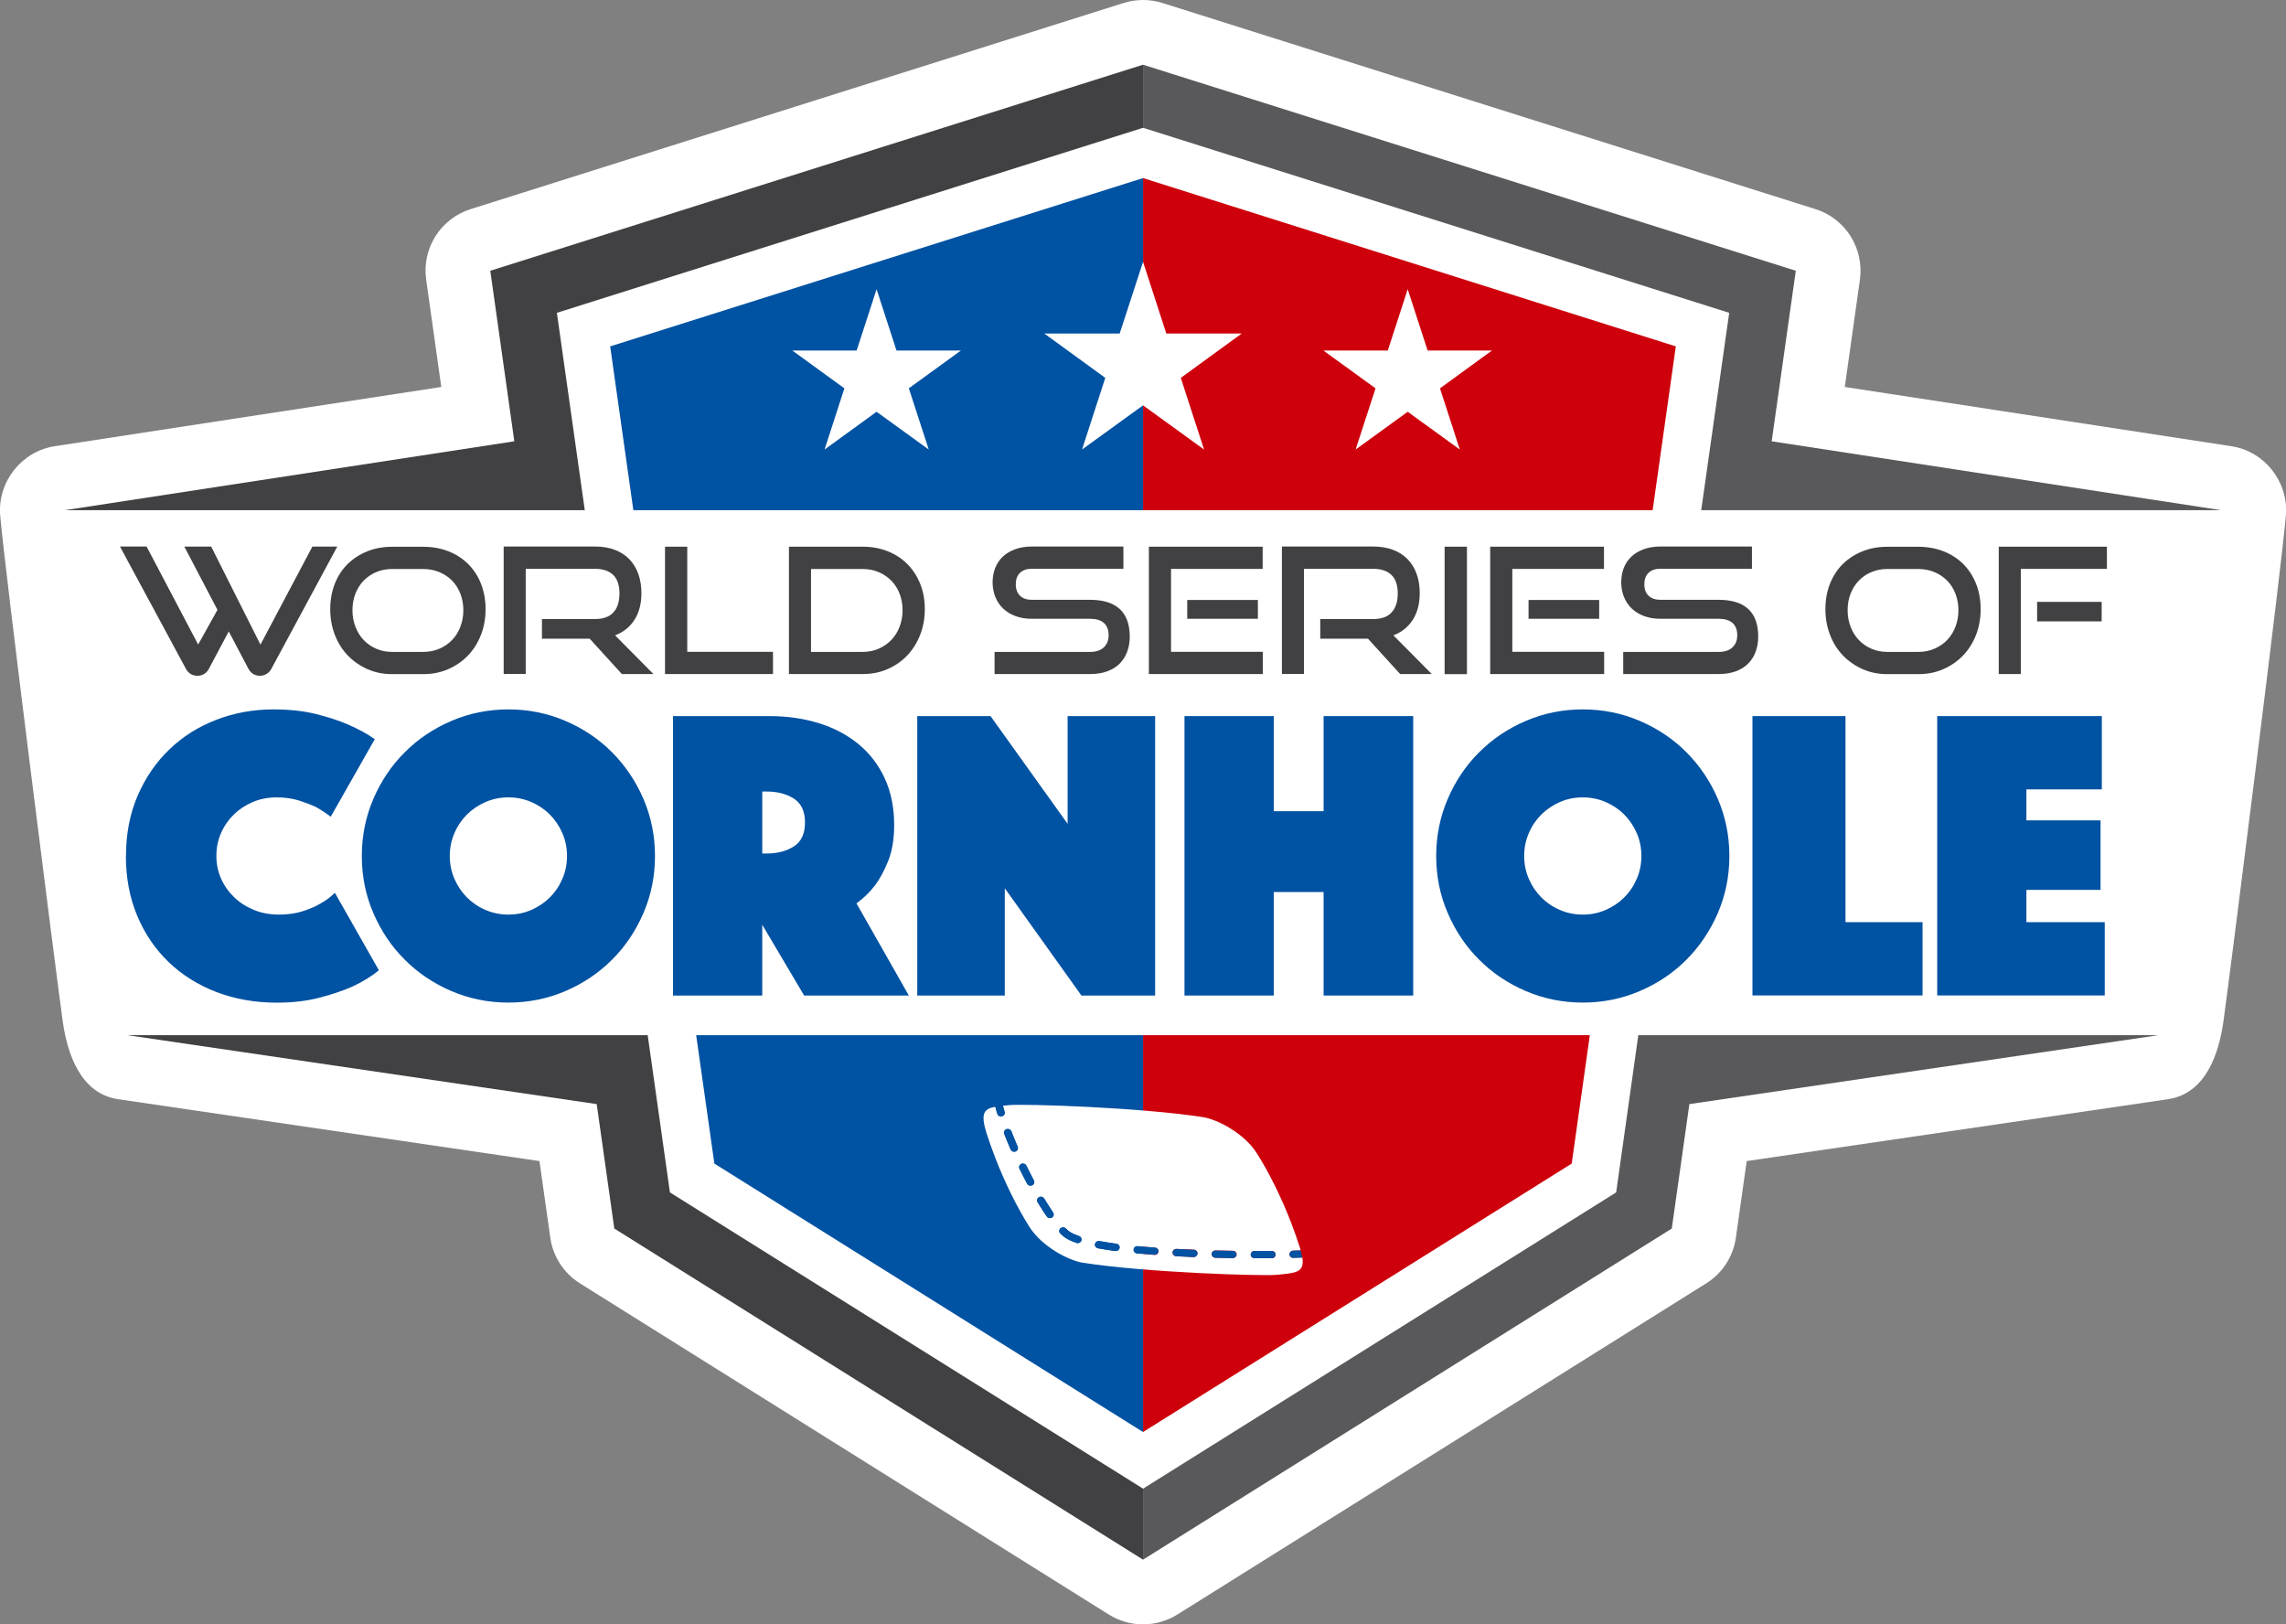
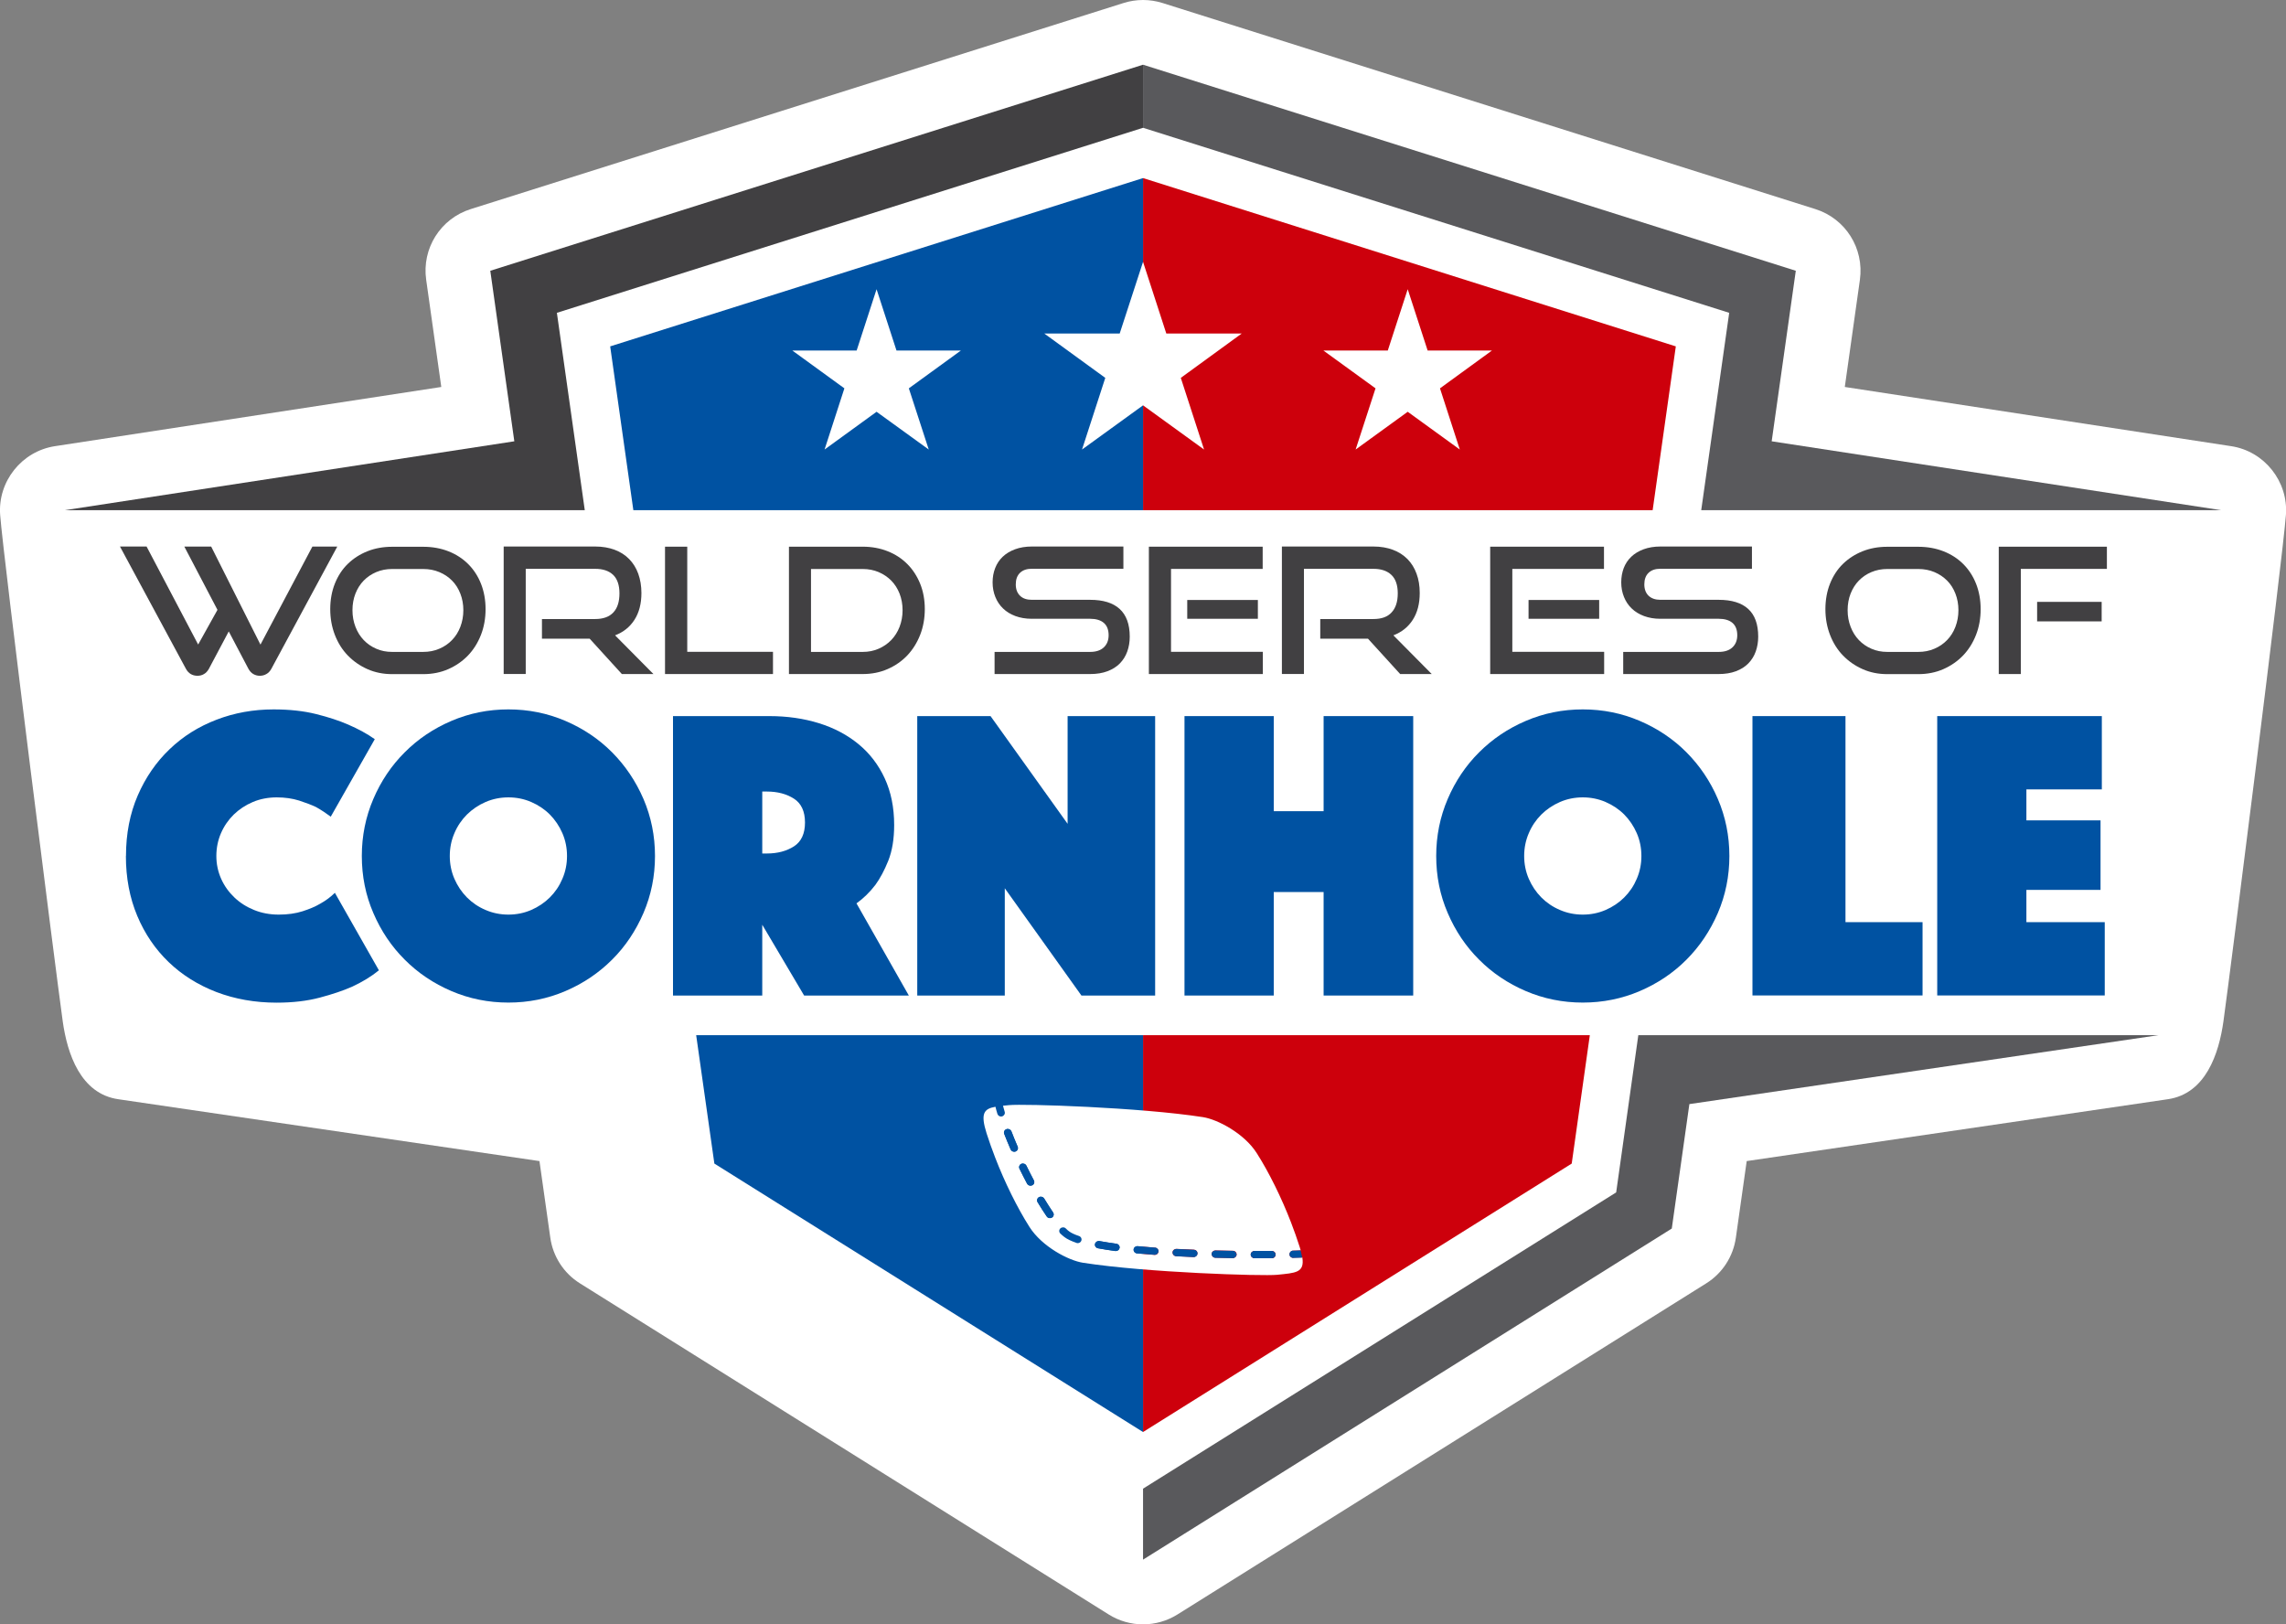
<svg xmlns="http://www.w3.org/2000/svg" id="Layer_1" viewBox="0 0 266.37 189.27">
  <rect x="0" y="0" width="266.37" height="189.27" fill="#808080" stroke="none" />
  <defs>
    <style>.cls-1{fill:#59595c;}.cls-1,.cls-2,.cls-3,.cls-4,.cls-5{stroke-width:0px;}.cls-2{fill:#414042;}.cls-3{fill:#cd000c;}.cls-4{fill:#fff;}.cls-5{fill:#0052a2;}</style>
  </defs>
  <path class="cls-4" d="m133.19,189.27c-1.42,0-2.8-.4-4-1.15l-61.61-38.58c-1.89-1.18-3.15-3.13-3.46-5.34l-1.26-8.91-49.09-7.21c-4.38-.64-5.93-5.29-6.46-9.07C6.49,113.11.41,65.14.02,60.02c-.3-3.91,2.5-7.43,6.37-8.03l45.03-6.9-1.76-12.49c-.52-3.66,1.67-7.13,5.2-8.24L130.92.35c.73-.23,1.5-.35,2.27-.35s1.53.12,2.27.35l76.06,24.01c3.53,1.11,5.71,4.58,5.2,8.24l-1.76,12.49,45.03,6.9c3.87.59,6.67,4.12,6.37,8.03-.39,5.12-6.46,53.09-7.28,58.99-.53,3.78-2.07,8.42-6.46,9.07l-49.09,7.21-1.26,8.91c-.31,2.21-1.57,4.16-3.46,5.34l-61.61,38.58c-1.2.75-2.59,1.15-4,1.15Z" />
  <polygon class="cls-3" points="192.57 59.45 195.27 40.36 133.19 20.75 133.19 59.45 192.57 59.45" />
  <polygon class="cls-3" points="133.19 120.62 133.19 166.86 183.14 135.58 185.25 120.62 133.19 120.62" />
  <polygon class="cls-5" points="133.19 59.45 133.19 20.75 71.1 40.36 73.8 59.45 133.19 59.45" />
  <polygon class="cls-5" points="81.12 120.62 83.24 135.58 133.19 166.86 133.19 120.62 81.12 120.62" />
  <polygon class="cls-1" points="198.23 59.45 205.31 59.45 258.84 59.45 206.44 51.42 206.44 51.42 209.25 31.55 133.19 7.54 133.19 14.89 201.49 36.45 198.23 59.45" />
  <polygon class="cls-1" points="197.98 120.62 190.9 120.62 188.32 138.94 133.19 173.46 133.19 181.73 194.8 143.15 196.85 128.65 251.51 120.62 197.98 120.62" />
  <polygon class="cls-2" points="57.13 31.55 59.93 51.42 59.93 51.42 7.54 59.45 61.07 59.45 68.14 59.45 64.89 36.45 133.19 14.89 133.19 7.54 57.13 31.55" />
-   <polygon class="cls-2" points="75.47 120.62 68.4 120.62 14.86 120.62 69.53 128.65 71.58 143.15 133.19 181.73 133.19 173.46 78.06 138.94 75.47 120.62" />
  <polygon class="cls-4" points="133.19 30.51 135.9 38.86 144.69 38.86 137.59 44.03 140.3 52.38 133.19 47.23 126.08 52.38 128.79 44.03 121.68 38.86 130.47 38.86 133.19 30.51" />
  <polygon class="cls-4" points="164.03 33.7 166.35 40.84 173.85 40.84 167.79 45.25 170.1 52.38 164.03 47.98 157.96 52.38 160.28 45.25 154.2 40.84 161.71 40.84 164.03 33.7" />
  <polygon class="cls-4" points="102.14 33.7 104.46 40.84 111.97 40.84 105.9 45.25 108.22 52.38 102.14 47.98 96.08 52.38 98.39 45.25 92.32 40.84 99.82 40.84 102.14 33.7" />
  <path class="cls-5" d="m14.68,99.74c0-2.6.46-4.95,1.37-7.05.91-2.1,2.15-3.9,3.71-5.39,1.56-1.5,3.38-2.64,5.47-3.44,2.08-.8,4.3-1.2,6.64-1.2,1.85,0,3.51.18,4.95.54,1.45.36,2.69.77,3.73,1.22,1.2.52,2.25,1.09,3.12,1.71l-5.13,9.03c-.52-.39-1.09-.77-1.71-1.12-.55-.26-1.21-.51-1.98-.76-.77-.24-1.64-.37-2.61-.37s-1.94.18-2.78.54c-.85.36-1.59.85-2.22,1.46-.63.62-1.13,1.34-1.49,2.17-.36.83-.54,1.72-.54,2.66s.19,1.83.56,2.66c.37.83.89,1.55,1.54,2.17.65.62,1.42,1.11,2.29,1.46.88.36,1.84.54,2.88.54s1.97-.13,2.78-.39c.81-.26,1.5-.55,2.05-.88.65-.36,1.22-.78,1.71-1.27l5.13,9.03c-.88.72-1.92,1.35-3.12,1.91-1.04.46-2.29.88-3.76,1.27-1.46.39-3.14.59-5.03.59-2.54,0-4.88-.42-7.03-1.24-2.15-.83-4-1.99-5.56-3.49-1.56-1.5-2.78-3.29-3.66-5.39-.88-2.1-1.32-4.42-1.32-6.96Z" />
  <path class="cls-5" d="m42.16,99.74c0-2.34.45-4.56,1.34-6.64.89-2.08,2.11-3.9,3.66-5.44,1.54-1.55,3.36-2.77,5.44-3.66,2.08-.89,4.29-1.34,6.64-1.34s4.56.45,6.64,1.34c2.08.89,3.9,2.11,5.44,3.66,1.54,1.55,2.76,3.36,3.66,5.44.89,2.08,1.34,4.29,1.34,6.64s-.45,4.56-1.34,6.64c-.9,2.08-2.11,3.9-3.66,5.44-1.55,1.55-3.36,2.77-5.44,3.66-2.08.89-4.29,1.34-6.64,1.34s-4.56-.45-6.64-1.34-3.9-2.11-5.44-3.66c-1.55-1.54-2.77-3.36-3.66-5.44-.9-2.08-1.34-4.3-1.34-6.64Zm10.25,0c0,.94.18,1.83.54,2.66.36.83.85,1.55,1.46,2.17.62.62,1.34,1.11,2.17,1.46.83.36,1.72.54,2.66.54s1.83-.18,2.66-.54c.83-.36,1.55-.85,2.17-1.46.62-.62,1.11-1.34,1.46-2.17.36-.83.54-1.72.54-2.66s-.18-1.83-.54-2.66c-.36-.83-.85-1.55-1.46-2.17-.62-.62-1.34-1.1-2.17-1.46-.83-.36-1.72-.54-2.66-.54s-1.83.18-2.66.54c-.83.36-1.55.85-2.17,1.46-.62.62-1.11,1.34-1.46,2.17-.36.83-.54,1.72-.54,2.66Z" />
  <path class="cls-5" d="m78.42,83.44h11.23c2.08,0,4.01.28,5.78.83,1.77.55,3.31,1.37,4.61,2.44s2.32,2.4,3.05,3.98c.73,1.58,1.1,3.39,1.1,5.44,0,1.63-.23,3.01-.68,4.15-.46,1.14-.96,2.08-1.51,2.83-.65.85-1.38,1.56-2.2,2.15l6.1,10.74h-12.2l-4.88-8.25v8.25h-10.4v-32.56Zm10.4,16.01h.54c1.24,0,2.29-.28,3.15-.83.86-.55,1.29-1.48,1.29-2.78s-.43-2.23-1.29-2.78c-.86-.55-1.91-.83-3.15-.83h-.54v7.22Z" />
  <path class="cls-5" d="m106.88,83.44h8.54l8.98,12.55v-12.55h10.2v32.56h-8.59l-8.93-12.5v12.5h-10.2v-32.56Z" />
  <path class="cls-5" d="m138.02,83.44h10.4v11.08h5.81v-11.08h10.44v32.56h-10.44v-12.06h-5.81v12.06h-10.4v-32.56Z" />
  <path class="cls-5" d="m167.35,99.74c0-2.34.45-4.56,1.34-6.64.89-2.08,2.11-3.9,3.66-5.44,1.55-1.55,3.36-2.77,5.44-3.66,2.08-.89,4.29-1.34,6.64-1.34s4.56.45,6.64,1.34c2.08.89,3.9,2.11,5.44,3.66,1.54,1.55,2.77,3.36,3.66,5.44.89,2.08,1.34,4.29,1.34,6.64s-.45,4.56-1.34,6.64c-.9,2.08-2.12,3.9-3.66,5.44-1.54,1.55-3.36,2.77-5.44,3.66-2.08.89-4.3,1.34-6.64,1.34s-4.56-.45-6.64-1.34c-2.08-.89-3.9-2.11-5.44-3.66-1.55-1.54-2.77-3.36-3.66-5.44-.9-2.08-1.34-4.3-1.34-6.64Zm10.25,0c0,.94.18,1.83.54,2.66.36.83.85,1.55,1.46,2.17.62.62,1.34,1.11,2.17,1.46.83.36,1.72.54,2.66.54s1.83-.18,2.66-.54c.83-.36,1.56-.85,2.17-1.46.62-.62,1.11-1.34,1.46-2.17.36-.83.54-1.72.54-2.66s-.18-1.83-.54-2.66c-.36-.83-.85-1.55-1.46-2.17-.62-.62-1.34-1.1-2.17-1.46-.83-.36-1.72-.54-2.66-.54s-1.83.18-2.66.54c-.83.36-1.55.85-2.17,1.46-.62.62-1.11,1.34-1.46,2.17-.36.83-.54,1.72-.54,2.66Z" />
  <path class="cls-5" d="m204.2,83.44h10.84v24.01h8.98v8.54h-19.82v-32.56Z" />
  <path class="cls-5" d="m225.73,83.44h19.18v8.54h-8.79v3.61h8.64v8.1h-8.64v3.76h9.13v8.54h-19.52v-32.56Z" />
  <path class="cls-2" d="m26.65,73.58l-2.31,4.35c-.15.27-.34.48-.57.61-.23.14-.48.2-.76.2-.6,0-1.05-.27-1.35-.82l-7.68-14.24h3.1l6.01,11.42,2.25-4.04-3.86-7.37h3.13l5.74,11.42,6.05-11.42h2.9l-7.68,14.24c-.15.27-.34.48-.58.61-.24.14-.49.2-.77.2s-.52-.07-.75-.2c-.23-.13-.42-.34-.57-.61l-2.29-4.35Z" />
  <path class="cls-2" d="m45.69,78.55c-1.03,0-1.99-.19-2.87-.58-.88-.39-1.64-.92-2.29-1.59-.65-.67-1.15-1.47-1.51-2.4-.36-.93-.54-1.93-.54-3s.18-2.08.54-2.98c.36-.9.86-1.67,1.51-2.3s1.41-1.12,2.29-1.47c.88-.35,1.84-.52,2.87-.52h3.62c1.08,0,2.06.18,2.95.53.89.35,1.66.85,2.3,1.49s1.14,1.41,1.49,2.3c.35.89.53,1.88.53,2.95s-.18,2.08-.54,3c-.36.92-.86,1.72-1.51,2.4-.65.67-1.41,1.2-2.3,1.59-.89.39-1.86.58-2.92.58h-3.62Zm3.62-2.59c.68,0,1.31-.12,1.88-.37.57-.24,1.07-.58,1.48-1.01.42-.43.74-.94.97-1.54.23-.6.35-1.25.35-1.94s-.12-1.34-.35-1.93c-.23-.59-.55-1.1-.97-1.52-.41-.42-.91-.75-1.48-.99-.57-.24-1.2-.36-1.88-.36h-3.62c-.67,0-1.28.12-1.85.36-.56.24-1.05.57-1.46.99-.41.42-.73.93-.96,1.51-.23.59-.35,1.23-.35,1.94s.12,1.34.35,1.94c.23.6.55,1.11.96,1.54.41.43.9.77,1.46,1.01.56.25,1.18.37,1.85.37h3.62Z" />
  <path class="cls-2" d="m72.47,78.55l-3.76-4.13h-5.56v-2.29h6.19c.94,0,1.65-.25,2.13-.77.48-.51.71-1.25.71-2.22s-.25-1.69-.74-2.16c-.5-.47-1.19-.7-2.09-.7h-8.09v12.25h-2.57v-14.85h10.66c.84,0,1.6.13,2.27.38.67.25,1.23.61,1.69,1.08.46.47.82,1.04,1.06,1.71.24.67.37,1.42.37,2.25,0,1.24-.27,2.28-.81,3.12-.54.84-1.29,1.44-2.26,1.81l4.47,4.51h-3.68Z" />
  <path class="cls-2" d="m77.49,78.55v-14.85h2.59v12.25h9.99v2.59h-12.58Z" />
  <path class="cls-2" d="m91.93,78.55v-14.85h8.6c1.05,0,2.02.18,2.9.53.89.35,1.65.85,2.29,1.49.64.64,1.14,1.41,1.5,2.3.36.89.54,1.88.54,2.95s-.18,2.08-.54,3c-.36.92-.86,1.72-1.5,2.4-.64.67-1.4,1.2-2.29,1.59-.89.39-1.85.58-2.9.58h-8.6Zm8.6-2.59c.67,0,1.28-.12,1.85-.37.56-.24,1.05-.58,1.47-1.01.41-.43.74-.94.97-1.54.23-.6.35-1.25.35-1.94s-.12-1.34-.35-1.93c-.23-.59-.56-1.1-.97-1.52-.42-.42-.91-.75-1.47-.99-.57-.24-1.18-.36-1.85-.36h-6.03v9.66h6.03Z" />
  <path class="cls-2" d="m115.89,78.55v-2.59h11.13c.7,0,1.23-.18,1.6-.53.37-.35.56-.82.56-1.41,0-.64-.19-1.12-.56-1.44-.37-.32-.91-.48-1.6-.48h-6.82c-.69,0-1.32-.11-1.89-.32-.56-.21-1.04-.5-1.43-.88-.39-.37-.69-.82-.9-1.34-.21-.52-.32-1.08-.32-1.7s.1-1.15.3-1.67c.2-.51.49-.95.88-1.32.39-.37.87-.66,1.44-.87.57-.21,1.23-.32,1.96-.32h10.66v2.59h-10.66c-.6,0-1.06.16-1.39.48-.33.32-.49.77-.49,1.34s.17,1.01.5,1.33.79.47,1.36.47h6.8c1.51,0,2.66.35,3.44,1.06.78.71,1.18,1.78,1.18,3.23,0,.63-.1,1.21-.29,1.74-.19.53-.48.99-.86,1.38-.38.39-.86.69-1.44.91-.58.22-1.26.33-2.03.33h-11.13Z" />
  <path class="cls-2" d="m133.87,78.55v-14.85h13.26v2.59h-10.68v9.66h10.7v2.59h-13.28Zm4.47-6.45v-2.19h8.23v2.19h-8.23Z" />
  <path class="cls-2" d="m163.16,78.55l-3.76-4.13h-5.56v-2.29h6.19c.94,0,1.65-.25,2.12-.77.48-.51.72-1.25.72-2.22s-.25-1.69-.75-2.16c-.5-.47-1.19-.7-2.09-.7h-8.09v12.25h-2.57v-14.85h10.66c.84,0,1.6.13,2.27.38.67.25,1.23.61,1.7,1.08.46.47.82,1.04,1.06,1.71.25.67.37,1.42.37,2.25,0,1.24-.27,2.28-.81,3.12-.54.84-1.29,1.44-2.26,1.81l4.47,4.51h-3.68Z" />
-   <path class="cls-2" d="m168.33,78.55v-14.85h2.6v14.85h-2.6Z" />
  <path class="cls-2" d="m173.64,78.55v-14.85h13.26v2.59h-10.68v9.66h10.7v2.59h-13.28Zm4.47-6.45v-2.19h8.23v2.19h-8.23Z" />
  <path class="cls-2" d="m189.14,78.55v-2.59h11.13c.7,0,1.23-.18,1.6-.53.37-.35.56-.82.56-1.41,0-.64-.19-1.12-.56-1.44-.37-.32-.91-.48-1.6-.48h-6.82c-.69,0-1.32-.11-1.89-.32-.56-.21-1.04-.5-1.43-.88-.39-.37-.69-.82-.9-1.34-.21-.52-.32-1.08-.32-1.7s.1-1.15.29-1.67c.2-.51.49-.95.88-1.32.39-.37.87-.66,1.44-.87.57-.21,1.23-.32,1.96-.32h10.66v2.59h-10.66c-.6,0-1.06.16-1.39.48-.33.32-.49.77-.49,1.34s.17,1.01.5,1.33c.33.31.79.47,1.36.47h6.8c1.51,0,2.66.35,3.44,1.06.78.71,1.17,1.78,1.17,3.23,0,.63-.1,1.21-.29,1.74-.19.53-.48.99-.86,1.38-.38.39-.86.69-1.44.91-.58.22-1.26.33-2.03.33h-11.13Z" />
  <path class="cls-2" d="m219.91,78.55c-1.04,0-1.99-.19-2.87-.58-.88-.39-1.64-.92-2.29-1.59-.65-.67-1.15-1.47-1.51-2.4-.36-.93-.54-1.93-.54-3s.18-2.08.54-2.98c.36-.9.86-1.67,1.51-2.3.65-.63,1.41-1.12,2.29-1.47.88-.35,1.83-.52,2.87-.52h3.61c1.08,0,2.06.18,2.95.53.89.35,1.66.85,2.3,1.49.64.64,1.14,1.41,1.49,2.3.35.89.53,1.88.53,2.95s-.18,2.08-.54,3c-.36.92-.86,1.72-1.51,2.4-.65.67-1.41,1.2-2.3,1.59-.89.39-1.86.58-2.92.58h-3.61Zm3.61-2.59c.68,0,1.31-.12,1.88-.37.57-.24,1.07-.58,1.48-1.01.42-.43.74-.94.97-1.54.23-.6.35-1.25.35-1.94s-.12-1.34-.35-1.93c-.23-.59-.55-1.1-.97-1.52-.42-.42-.91-.75-1.48-.99-.57-.24-1.2-.36-1.88-.36h-3.61c-.67,0-1.28.12-1.85.36-.57.24-1.05.57-1.46.99-.41.42-.73.93-.96,1.51s-.35,1.23-.35,1.94.12,1.34.35,1.94c.23.6.55,1.11.96,1.54.41.43.9.77,1.46,1.01.56.25,1.18.37,1.85.37h3.61Z" />
  <path class="cls-2" d="m232.9,78.55v-14.85h12.6v2.59h-10.03v12.25h-2.58Zm4.47-6.15v-2.27h7.52v2.27h-7.52Z" />
  <path class="cls-4" d="m150.71,146.57h-.01c-.24,0-.44-.18-.44-.41,0-.24.19-.43.43-.44.31,0,.6-.02.87-.03-.04-.14-.08-.28-.13-.43-.29-.91-.63-1.87-1-2.83-1.11-2.88-2.58-5.86-4-8.08-1.45-2.28-4.54-3.91-6.25-4.18-7.41-1.15-20.92-1.57-22.6-1.4-.25.03-.49.05-.71.07.06.23.12.46.2.71.07.22-.07.46-.3.53-.04.01-.08.02-.12.02-.19,0-.37-.12-.43-.31-.09-.28-.16-.56-.23-.83-1.35.24-1.76.78-1.03,3.1.29.91.63,1.86,1,2.82,1.11,2.88,2.58,5.86,4,8.09,1.45,2.28,4.54,3.91,6.25,4.17,7.41,1.15,20.92,1.57,22.6,1.4,2.15-.22,3.22-.23,2.94-2.02-.01,0-.02,0-.04,0-.31.01-.64.02-.99.03Zm-32.37-12.4c-.05.02-.11.03-.17.03-.17,0-.34-.1-.41-.26-.27-.62-.52-1.23-.75-1.82-.09-.22.03-.47.26-.55.23-.08.48.03.57.25.22.57.47,1.17.73,1.79.09.22-.01.47-.24.56Zm1.94,3.94c-.06.03-.13.05-.2.05-.16,0-.32-.09-.4-.23-.31-.57-.61-1.16-.89-1.75-.1-.21,0-.47.21-.56.22-.1.49,0,.59.2.28.58.58,1.16.88,1.73.11.21.03.47-.19.57Zm2.3,3.76c-.07.05-.16.07-.24.07-.14,0-.29-.07-.37-.19-.34-.5-.7-1.06-1.07-1.67-.12-.2-.05-.46.16-.58.21-.12.48-.05.61.16.36.59.71,1.14,1.04,1.63.13.2.08.46-.13.59Zm3.42,2.7c-.07.18-.24.28-.42.28-.05,0-.1,0-.15-.03-.6-.21-1.06-.42-1.39-.67-.15-.11-.32-.26-.49-.42-.17-.17-.17-.44.01-.6.18-.16.46-.16.63.01.14.14.27.26.39.34.25.19.64.37,1.15.54.23.08.35.32.27.54Zm4.02,1.2s-.04,0-.06,0c-.73-.1-1.41-.2-2.02-.32-.24-.04-.4-.27-.35-.5.05-.23.28-.38.52-.34.59.11,1.26.21,1.97.31.24.03.41.25.38.48-.03.21-.22.37-.44.37Zm4.53.45s-.02,0-.03,0c-.69-.05-1.37-.11-2.03-.17-.24-.02-.42-.23-.4-.46s.24-.4.48-.38c.65.06,1.32.12,2.01.17.24.02.43.22.41.46-.02.22-.21.39-.44.39Zm4.55.25h-.02c-.68-.03-1.35-.06-2.03-.1-.24-.01-.43-.21-.42-.45.01-.24.22-.41.47-.4.67.04,1.34.07,2.01.09.24.01.43.21.42.44-.01.23-.21.41-.44.41Zm4.55.12h0c-.66-.01-1.34-.02-2.03-.04-.24,0-.44-.2-.43-.44,0-.23.2-.41.44-.41h.01c.68.02,1.36.03,2.02.04.25,0,.44.2.44.43,0,.23-.2.42-.44.42Zm4.55.02c-.52,0-1.07,0-1.63,0h-.39c-.24,0-.44-.19-.44-.43,0-.24.2-.42.44-.42h.39c.56,0,1.11,0,1.63,0h0c.25,0,.44.19.44.42,0,.24-.19.43-.44.43Z" />
-   <path class="cls-5" d="m116.63,130.09s.08,0,.12-.02c.24-.07.37-.3.3-.53-.07-.24-.14-.48-.2-.71-.33.03-.63.07-.89.11.07.27.15.54.23.83.06.19.23.31.43.31Z" />
-   <path class="cls-5" d="m125.73,144.02c-.51-.17-.9-.36-1.15-.54-.12-.09-.25-.2-.39-.34-.17-.17-.45-.17-.63-.01-.18.16-.18.43-.01.6.17.17.33.31.49.42.33.25.79.46,1.39.67.05.02.1.03.15.03.18,0,.35-.11.42-.28.08-.22-.04-.46-.27-.54Z" />
  <path class="cls-5" d="m121.67,139.65c-.12-.2-.39-.27-.61-.16-.21.12-.28.38-.16.58.37.61.72,1.17,1.07,1.67.08.13.23.19.37.19.08,0,.17-.02.24-.07.2-.13.26-.39.13-.59-.33-.49-.68-1.04-1.04-1.63Z" />
  <path class="cls-5" d="m117.85,131.82c-.09-.22-.34-.33-.57-.25-.23.08-.35.33-.26.55.23.58.48,1.2.75,1.82.07.16.24.26.41.26.06,0,.12-.01.17-.03.23-.09.33-.34.24-.56-.27-.61-.51-1.21-.73-1.79Z" />
  <path class="cls-5" d="m130.08,144.92c-.72-.1-1.38-.2-1.97-.31-.24-.04-.47.11-.52.34-.05.23.11.45.35.5.61.11,1.29.22,2.02.32.02,0,.04,0,.06,0,.22,0,.41-.15.44-.37.03-.23-.14-.45-.38-.48Z" />
  <path class="cls-5" d="m119.59,135.81c-.1-.21-.37-.3-.59-.2-.22.1-.32.35-.21.56.29.59.59,1.18.89,1.75.08.15.23.23.4.23.07,0,.14-.02.2-.05.22-.11.3-.36.19-.57-.3-.57-.6-1.15-.88-1.73Z" />
  <path class="cls-5" d="m143.65,145.75c-.66-.01-1.34-.02-2.02-.04h-.01c-.24,0-.44.18-.44.41,0,.23.19.43.43.44.69.02,1.36.03,2.03.04h0c.24,0,.44-.19.44-.42,0-.23-.19-.43-.44-.43Z" />
  <path class="cls-5" d="m148.19,145.76h0c-.52,0-1.07,0-1.63,0h-.39c-.24,0-.44.19-.44.42,0,.24.2.43.44.43h.39c.56,0,1.11,0,1.63,0,.25,0,.44-.19.44-.43,0-.23-.2-.42-.44-.42Z" />
  <path class="cls-5" d="m134.58,145.37c-.68-.05-1.35-.11-2.01-.17-.24-.02-.46.15-.48.38s.15.44.4.46c.66.06,1.34.12,2.03.17.01,0,.02,0,.03,0,.23,0,.42-.17.44-.39.02-.23-.16-.44-.41-.46Z" />
  <path class="cls-5" d="m139.11,145.62c-.67-.03-1.35-.06-2.01-.09-.24-.01-.46.17-.47.4-.01.23.17.43.42.45.67.04,1.35.07,2.03.1h.02c.24,0,.43-.18.44-.41.01-.24-.18-.43-.42-.44Z" />
  <path class="cls-5" d="m150.68,145.72c-.24,0-.44.2-.43.44,0,.23.2.41.44.41h.01c.35-.01.68-.02.99-.03.01,0,.03,0,.04,0-.04-.25-.1-.52-.18-.84-.27.01-.56.02-.87.03Z" />
</svg>